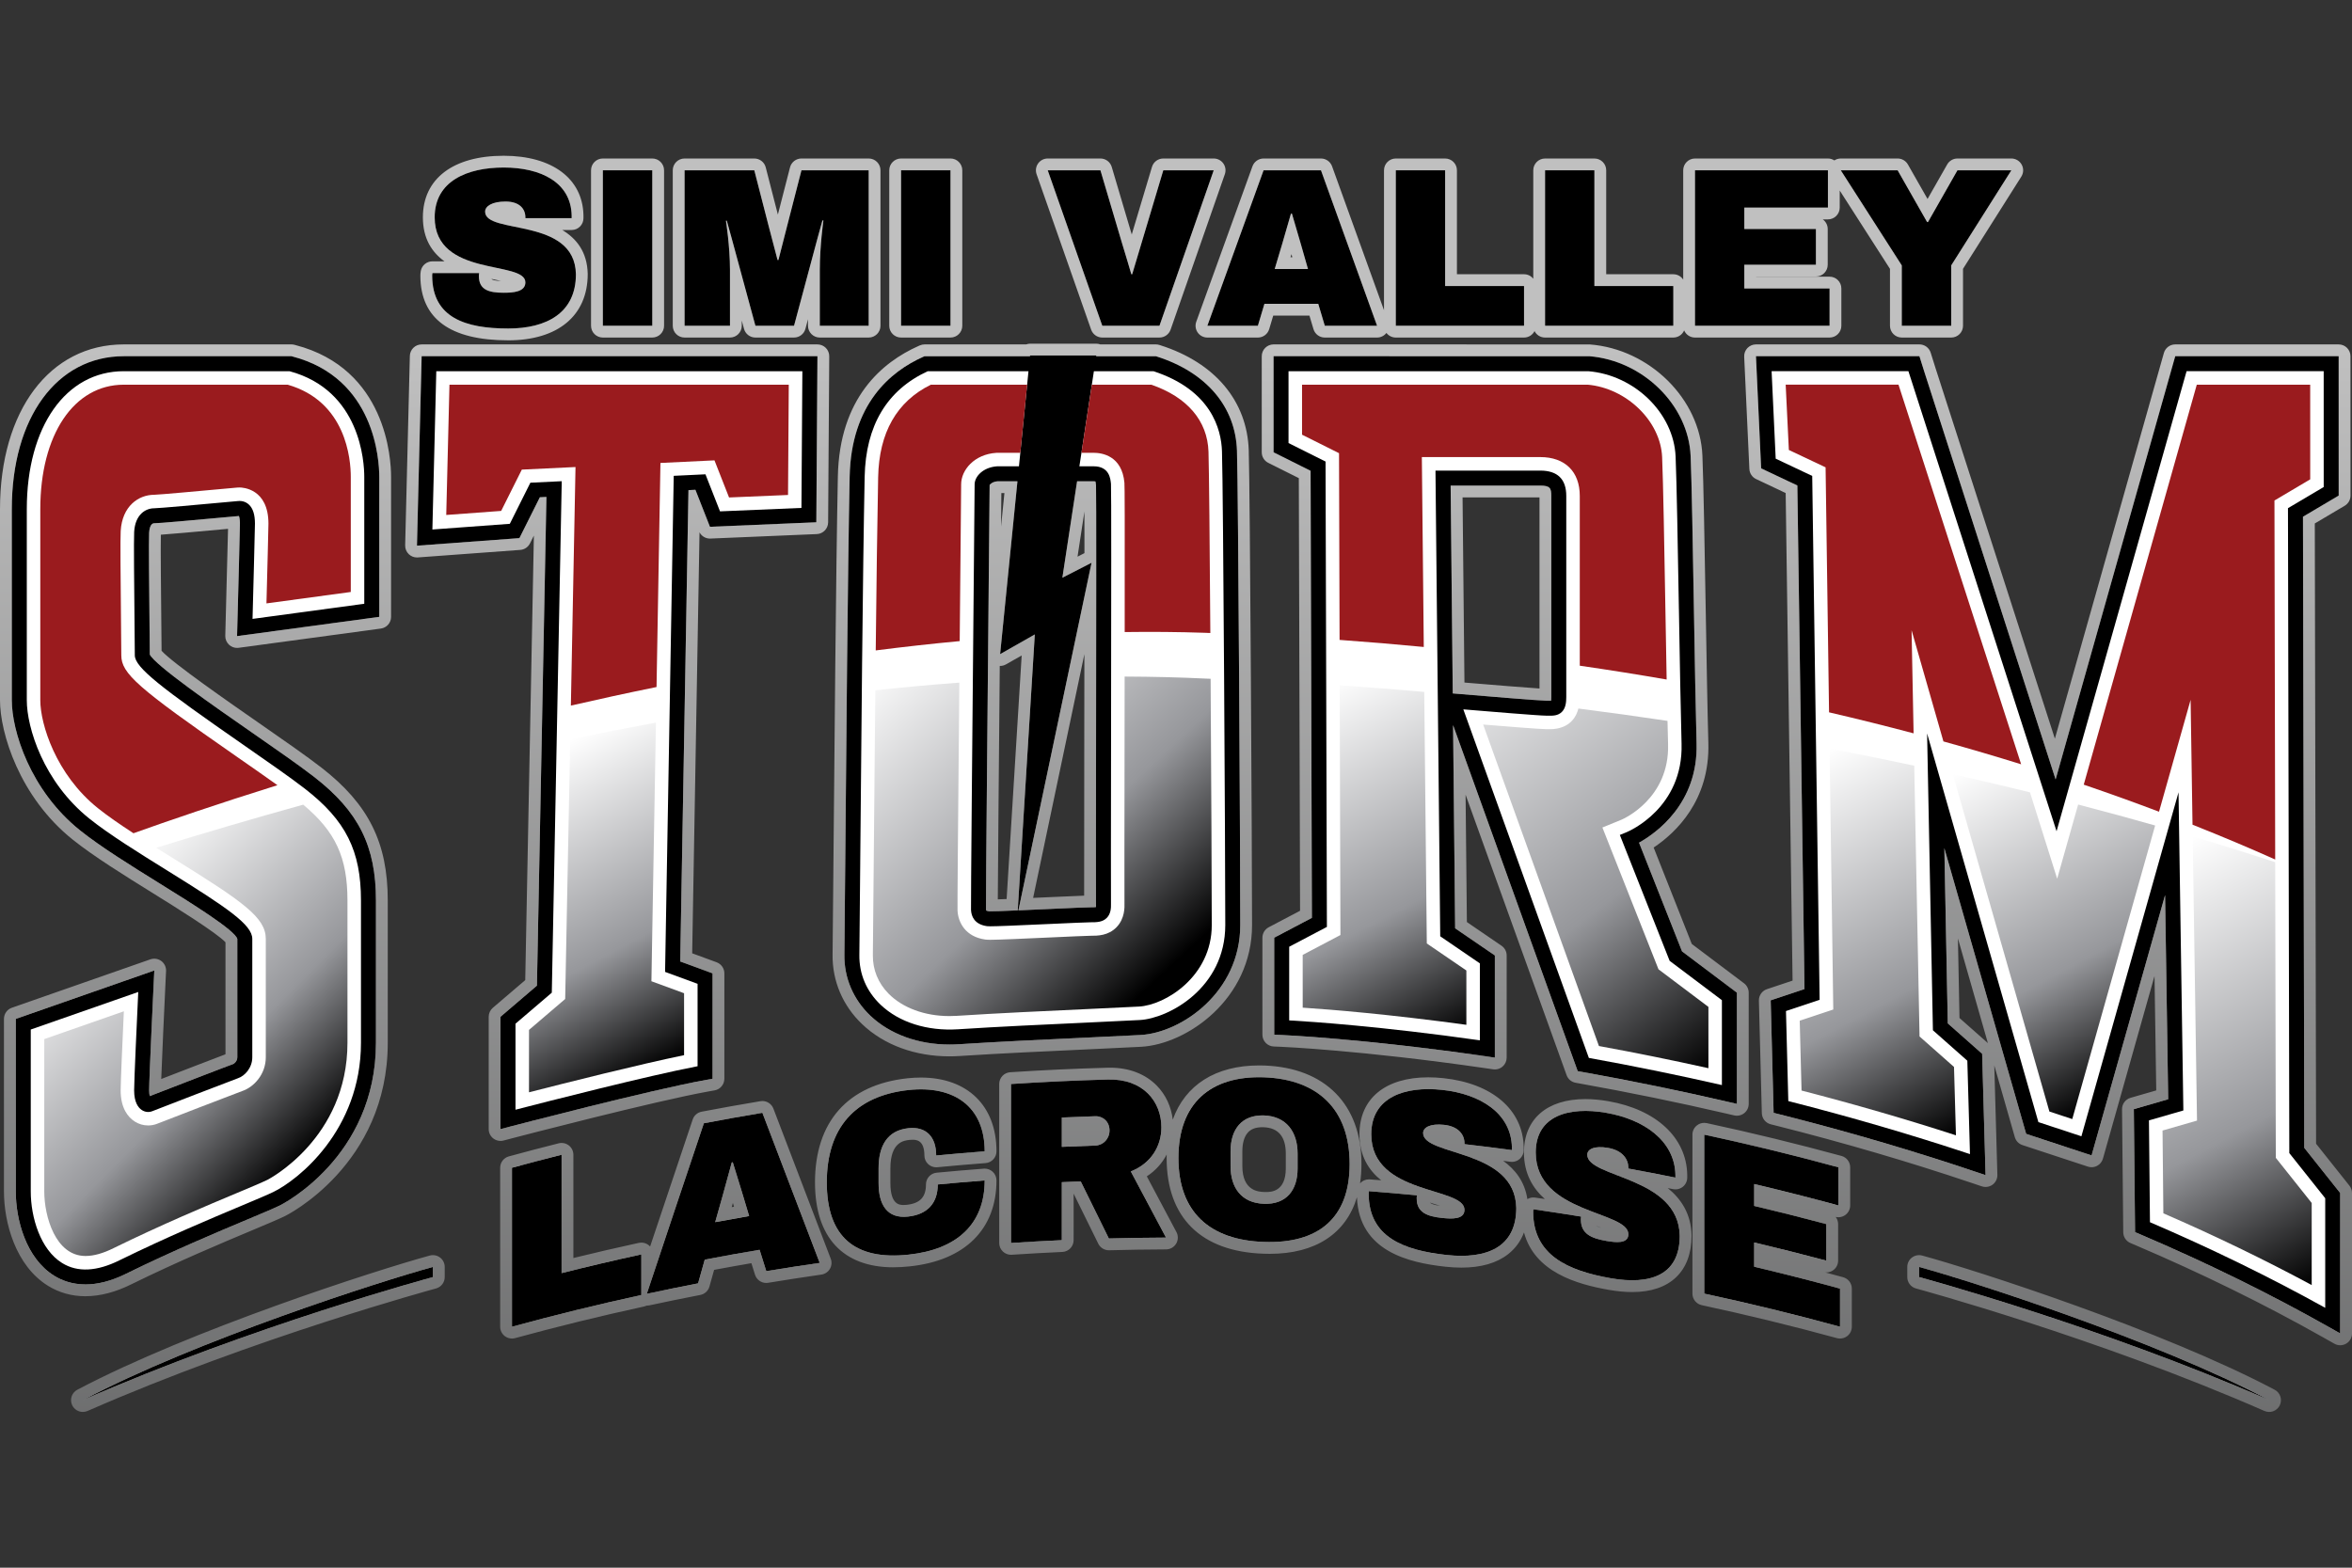
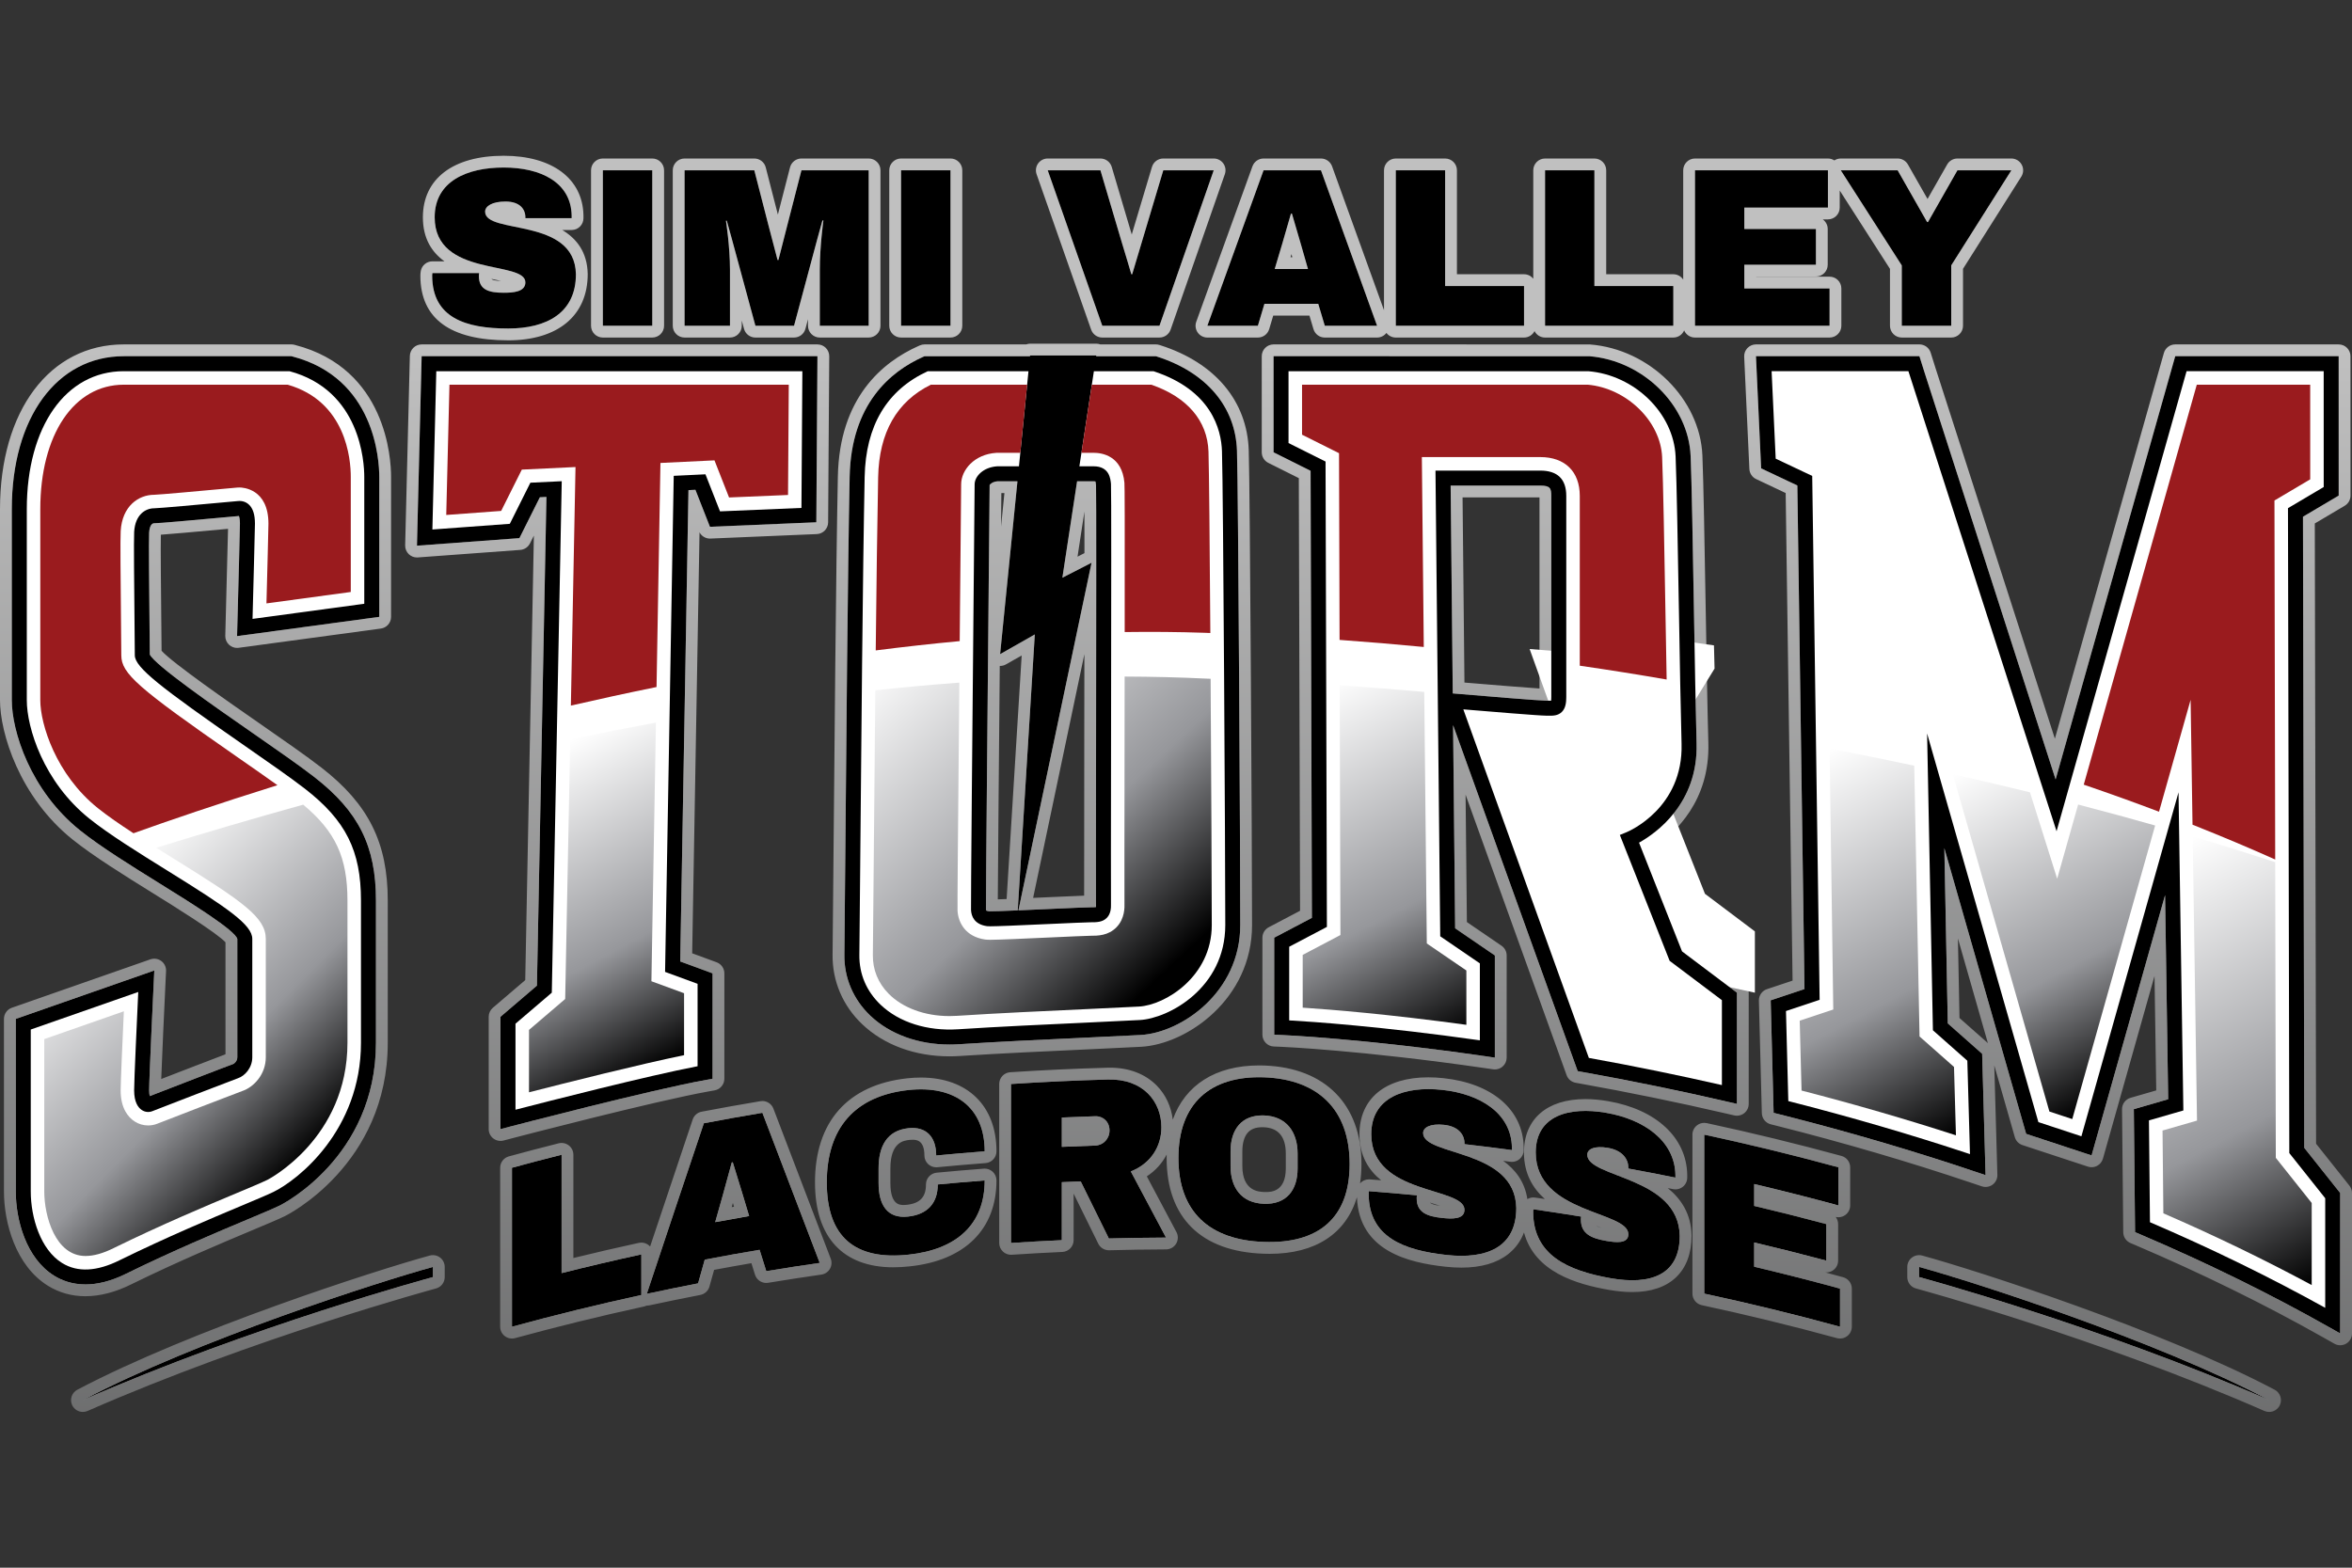
<svg xmlns="http://www.w3.org/2000/svg" xmlns:xlink="http://www.w3.org/1999/xlink" version="1.1" viewBox="0 0 300 200">
  <rect x="0" y="0" width="300" height="200" fill="#333333" stroke="none" />
  <defs>
    <style>
      .cls-1 {
        fill: url(#linear-gradient-2);
      }

      .cls-2 {
        fill: #fff;
      }

      .cls-3 {
        fill: #9a1b1e;
      }

      .cls-4 {
        fill: url(#linear-gradient-4);
      }

      .cls-5 {
        fill: url(#linear-gradient-3);
      }

      .cls-6 {
        fill: url(#linear-gradient-5);
      }

      .cls-7 {
        fill: url(#linear-gradient-8);
      }

      .cls-8 {
        fill: url(#linear-gradient-7);
      }

      .cls-9 {
        fill: url(#linear-gradient-9);
      }

      .cls-10 {
        fill: url(#linear-gradient-6);
      }

      .cls-11 {
        fill: url(#linear-gradient);
      }
    </style>
    <linearGradient id="linear-gradient" x1="150" y1="44.439" x2="150" y2="218.785" gradientUnits="userSpaceOnUse">
      <stop offset="0" stop-color="silver" />
      <stop offset="1" stop-color="#575859" />
    </linearGradient>
    <linearGradient id="linear-gradient-2" x1="164.23" y1="89.64" x2="186.272" y2="132.376" gradientUnits="userSpaceOnUse">
      <stop offset="0" stop-color="#fff" />
      <stop offset=".624" stop-color="#96979b" />
      <stop offset="1" stop-color="#000" />
    </linearGradient>
    <linearGradient id="linear-gradient-3" x1="226.682" y1="99.047" x2="250.689" y2="144.197" xlink:href="#linear-gradient-2" />
    <linearGradient id="linear-gradient-4" x1="253.666" y1="96.327" x2="275.264" y2="136.946" xlink:href="#linear-gradient-2" />
    <linearGradient id="linear-gradient-5" x1="271.679" y1="110.964" x2="298.749" y2="161.875" xlink:href="#linear-gradient-2" />
    <linearGradient id="linear-gradient-6" x1="66.056" y1="97.88" x2="85.955" y2="135.304" xlink:href="#linear-gradient-2" />
    <linearGradient id="linear-gradient-7" x1="182.655" y1="79.43" x2="223.592" y2="132.514" xlink:href="#linear-gradient-2" />
    <linearGradient id="linear-gradient-8" x1="8.532" y1="115.896" x2="39.645" y2="147.103" xlink:href="#linear-gradient-2" />
    <linearGradient id="linear-gradient-9" x1="112.036" y1="83.264" x2="149.374" y2="123.302" xlink:href="#linear-gradient-2" />
  </defs>
  <g>
    <g id="Layer_1">
      <g>
        <path class="cls-11" d="M289.431,180.131c-.202,0-.407-.04-.604-.126-21.327-9.353-44.21-15.564-44.439-15.625-.656-.177-1.113-.773-1.113-1.453v-1.296c0-.469.219-.911.592-1.196.266-.203.587-.309.913-.309.133,0,.267.018.397.053,6.936,1.898,30.476,9.48,44.957,17.117.716.378,1.005,1.255.654,1.985-.259.537-.796.851-1.357.851ZM10.569,180.131c-.561,0-1.098-.315-1.357-.851-.352-.73-.063-1.607.654-1.985,14.482-7.637,38.021-15.219,44.957-17.117.13-.035.264-.053.397-.053.326,0,.648.106.913.309.373.285.592.727.592,1.196v1.296c0,.68-.457,1.276-1.113,1.453-.229.062-23.12,6.276-44.439,15.625-.197.086-.402.126-.604.126ZM298.495,171.622c-.256,0-.51-.065-.741-.195l-1.427-.806c-7.46-4.216-15.54-8.185-24.013-11.796l-.575-.244c-.551-.234-.91-.772-.916-1.371l-.156-15.693c-.007-.676.438-1.274,1.088-1.461l3.277-.945-.221-14.6-6.578,23.302c-.112.395-.379.727-.742.92-.219.117-.462.176-.706.176-.159,0-.317-.024-.47-.075l-8.346-2.747c-.474-.156-.84-.536-.977-1.015l-2.619-9.149.394,13.958c.015.492-.214.959-.608,1.252-.263.194-.577.295-.896.295-.162,0-.323-.025-.48-.078l-1.3-.438c-7.994-2.695-16.379-5.151-24.919-7.302l-.703-.176c-.655-.165-1.121-.746-1.138-1.421l-.373-14.354c-.017-.662.401-1.258,1.029-1.467l3.266-1.089-.88-62.203-3.772-1.783c-.503-.238-.834-.735-.859-1.291l-.66-14.314c-.02-.411.13-.812.414-1.109s.677-.465,1.089-.465h20.847c.657,0,1.239.427,1.435,1.053l.608,1.935,15.235,47.313,13.904-49.203c.183-.648.775-1.096,1.448-1.096h20.848c.831,0,1.505.674,1.505,1.505l.004,17.78c0,.532-.28,1.024-.738,1.295l-3.818,2.261.164,79.133,4.255,5.352c.212.267.327.597.327.937v17.915c0,.535-.284,1.03-.747,1.3-.234.136-.496.205-.758.205ZM253.559,133.079l-3.824-13.356.199,10.15,3.625,3.206ZM65.302,170.767c-.326,0-.648-.106-.913-.309-.373-.285-.592-.727-.592-1.196v-20.282c0-.678.454-1.273,1.108-1.452,2.115-.578,4.236-1.135,6.358-1.669.121-.031.245-.046.367-.046.332,0,.658.11.925.317.366.286.58.724.58,1.188v13.175c2.774-.68,5.574-1.329,8.349-1.932.106-.023.213-.034.319-.034.34,0,.674.116.945.333.063.051.121.106.174.166,1.808-5.416,3.618-10.817,5.43-16.202.173-.514.61-.897,1.144-.998,2.484-.474,5.006-.925,7.498-1.34.083-.014.167-.021.249-.021.614,0,1.179.377,1.404.967,2.435,6.356,4.874,12.74,7.315,19.152.164.427.122.905-.109,1.299-.232.395-.631.661-1.084.726-2.267.325-4.55.677-6.786,1.046-.082.013-.165.02-.246.02-.648,0-1.237-.419-1.435-1.055l-.46-1.468c-1.584.272-3.177.558-4.754.853l-.597,2.129c-.154.548-.604.962-1.163,1.071-2.156.417-4.348.865-6.516,1.332-.106.023-.212.033-.316.033h-.037c-.106.051-.219.09-.337.116-5.468,1.189-10.995,2.545-16.425,4.03-.13.035-.264.053-.397.053ZM93.329,154c.099-.017.197-.034.296-.052l-.145-.483-.151.535ZM234.698,170.767c-.133,0-.267-.018-.397-.053-5.673-1.553-11.473-2.968-17.24-4.206-.693-.149-1.189-.762-1.189-1.472v-20.281c0-.455.206-.885.559-1.171.269-.219.605-.334.946-.334.105,0,.211.011.316.033,5.746,1.234,11.53,2.643,17.191,4.188.656.178,1.109.773,1.109,1.452v4.865c0,.469-.219.911-.592,1.196-.265.202-.587.309-.913.309-.114,0-.228-.013-.341-.039.194.256.308.573.308.912v4.663c0,.467-.218.909-.589,1.193-.266.205-.588.312-.916.312-.05,0-.1-.002-.149-.008.767.204,1.531.411,2.294.618.655.179,1.108.774,1.108,1.452v4.866c0,.469-.219.912-.592,1.196-.266.203-.587.309-.913.309ZM10.907,165.369c-1.748,0-3.356-.447-4.78-1.329-4.15-2.565-5.622-8.087-5.622-12.035v-22.02c0-.64.405-1.21,1.008-1.421l17.668-6.174c.162-.057.33-.084.497-.084.32,0,.637.102.9.299.401.299.627.778.603,1.278l-.068,1.416c-.163,3.425-.442,9.494-.546,12.356,2.529-.979,6.719-2.598,8.194-3.152v-14.287c-1.122-1.215-6.524-4.571-9.188-6.226-3.772-2.343-7.632-4.741-10.301-6.877C2.47,101.67,0,93.498,0,89.333v-24.377C0,52.385,6.345,43.938,15.789,43.938h21.383c.128,0,.256.016.379.049l.119.031c11.623,3.022,12.212,14.529,12.212,16.806v17.874c0,.753-.557,1.39-1.303,1.491l-18.138,2.456c-.068.009-.135.014-.202.014-.368,0-.727-.135-1.005-.385-.328-.295-.51-.719-.499-1.16l.029-1.125c.115-4.29.277-10.483.323-12.522-.048.004-.354.032-.354.032-4.2.384-6.894.624-8.217.717-.041,1.381.024,7.737.06,11.225,0,0,.028,2.853.033,3.584,1.371,1.54,8.766,6.675,12.405,9.203,3.138,2.18,6.086,4.228,7.986,5.703,6.008,4.663,8.459,9.576,8.459,16.958v18.135c0,15.647-12.988,22.062-13.118,22.125-.844.408-2.211.982-4.105,1.777l-.133.056c-3.744,1.572-9.395,3.943-15.315,6.847-2.04,1.019-4.021,1.538-5.881,1.538ZM208.197,164.837c-.922,0-1.932-.096-3.001-.283-4.131-.726-9.445-2.278-10.811-7.319-.419,1.112-1.092,2.033-2.012,2.759-1.45,1.145-3.459,1.725-5.968,1.725h0c-.643,0-1.326-.038-2.031-.115-4.744-.515-11.027-2-11.294-8.865-1.396,4.64-5.282,7.22-11.129,7.22-.258,0-.518-.005-.784-.015-7.969-.268-12.361-4.603-12.361-12.208,0-.149.002-.297.005-.444-.578,1.113-1.441,2.068-2.533,2.783,1.26,2.361,2.519,4.731,3.779,7.108.247.465.232,1.026-.038,1.478-.271.453-.758.73-1.286.732-2.453.01-4.894.047-7.259.111-.013,0-.026,0-.04,0-.573,0-1.097-.325-1.351-.842-1.047-2.132-2.095-4.259-3.142-6.382v5.935c0,.804-.633,1.467-1.436,1.503-2.152.098-4.303.217-6.452.359-.033.002-.067.003-.099.003-.381,0-.749-.145-1.029-.407-.304-.284-.476-.682-.476-1.098v-20.282c0-.793.615-1.45,1.407-1.502,4.117-.269,8.297-.462,12.422-.575l.297-.004c2.442,0,4.509.794,5.98,2.296,1.129,1.153,1.832,2.664,2.031,4.332,1.571-4.405,5.447-6.916,11.015-6.916.22,0,.444.004.671.012,7.754.28,12.382,4.979,12.382,12.566,0,.866-.061,1.689-.179,2.466.279-.316.686-.51,1.128-.51.038,0,.077,0,.116.004.484.037.967.075,1.45.115-1.606-1.29-2.767-3.128-2.769-5.873,0-4.548,3.284-7.263,8.786-7.263.62,0,1.268.036,1.924.107,6.221.659,10.146,4.031,10.241,8.799v.376c0,.434-.187.848-.514,1.133-.276.242-.628.372-.991.372-.067,0-.134-.004-.201-.014-.304-.041-.608-.081-.913-.121,1.537,1.111,2.75,2.648,3.085,4.886.227-.135.491-.212.767-.212.072,0,.144.005.216.016.415.059.83.12,1.244.181-1.548-1.378-2.661-3.255-2.664-5.931,0-4.268,2.929-6.815,7.834-6.815.921,0,1.903.09,2.919.267,6.122,1.058,9.982,4.65,10.075,9.374v.374c0,.452-.203.879-.553,1.165-.27.221-.608.34-.952.34-.099,0-.2-.01-.299-.03-.225-.045-.452-.091-.678-.136,1.705,1.383,2.986,3.288,3.034,6.06,0,4.588-2.757,7.204-7.56,7.204h0ZM203.542,156.361c.165.097.399.19.731.28-.25-.099-.499-.193-.731-.28ZM182.369,153.417c.176.169.548.311,1.324.418-.417-.139-.85-.272-1.215-.385-.035-.011-.072-.022-.109-.033ZM161.011,143.806c-.859,0-1.479.24-1.891.734-.43.514-.657,1.322-.657,2.336v1.887c0,3.214,2.114,3.285,2.809,3.309,0,0,.178.003.181.003.641,0,2.551-.012,2.552-3.014v-1.884c0-2.167-.955-3.3-2.839-3.368l-.156-.003ZM113.957,161.679c-6.45,0-10.003-3.848-10.004-10.835,0-7.739,4.184-12.454,11.778-13.279.591-.063,1.17-.094,1.724-.094,5.951,0,9.647,3.606,9.647,9.411,0,.787-.606,1.44-1.39,1.501-2.054.157-4.105.332-6.155.529-.048.005-.096.007-.144.007-.372,0-.734-.138-1.012-.391-.314-.285-.493-.69-.493-1.114,0-2.008-1.075-2.008-1.533-2.008-.113,0-.229.006-.351.019-.732.079-2.453.267-2.453,3.626v1.886c0,2.793,1.195,2.793,1.706,2.793.118,0,.242-.007.37-.021,1.703-.181,2.461-.985,2.461-2.602,0-.776.59-1.425,1.362-1.498,2.003-.191,4.008-.363,6.013-.515.038-.003.076-.004.115-.004.378,0,.744.142,1.023.401.308.285.482.685.482,1.104,0,6.226-4.027,10.222-11.051,10.963-.724.079-1.431.12-2.094.12ZM63.839,145.554c-.329,0-.654-.108-.92-.314-.368-.285-.585-.725-.585-1.191v-14.332c0-.44.193-.858.527-1.144l4.134-3.532,1.102-56.713-.5,1c-.237.474-.706.789-1.236.828l-13.066.961c-.037.002-.074.004-.111.004-.385,0-.757-.148-1.038-.415-.308-.293-.477-.702-.467-1.127l.598-24.171c.021-.816.688-1.468,1.505-1.468h50.484c.401,0,.785.16,1.068.444.282.285.44.67.437,1.071l-.142,21.189c-.006.802-.64,1.459-1.441,1.493,0,0-13.612.575-13.632.575-.56,0-1.071-.311-1.331-.801l-.936,53.709,3.117,1.144c.593.218.987.782.987,1.413v13.445c0,.729-.522,1.353-1.24,1.482l-.789.141c-6.786,1.212-24.203,5.754-24.941,5.947l-1.203.315c-.125.033-.254.049-.381.049ZM221.543,142.339c-.114,0-.227-.013-.34-.039l-1.172-.271c-6.059-1.405-12.289-2.682-18.516-3.796l-.546-.098c-.529-.096-.968-.466-1.149-.972l-12.883-35.779.166,16.249,4.418,3.019c.41.28.656.746.656,1.242v13.036c0,.437-.19.852-.52,1.139-.275.238-.625.366-.985.366-.072,0-.144-.005-.217-.016l-1.093-.159c-15.714-2.28-25.876-2.71-25.977-2.714l-.92-.038c-.806-.034-1.442-.698-1.442-1.504v-12.376c0-.559.31-1.072.804-1.332l3.999-2.106-.16-55.193-3.896-1.948c-.51-.255-.832-.777-.832-1.346v-12.26c0-.399.159-.782.441-1.064s.665-.441,1.064-.441l40.253.003c.039,0,.079.001.119.005,7.595.599,14.022,6.951,14.328,14.158.139,3.309.28,11.465.417,19.352l.004.227c.111,6.432.224,13.082.338,17.105.207,7.356-4.175,11.47-6.977,13.339l4.864,12.299,6.66,5.015c.377.284.6.73.6,1.202v14.19c0,.459-.21.893-.568,1.178-.269.214-.6.327-.937.327ZM186.792,87.078c3.905.329,7.842.644,9.572.759v-24.384h-9.813l.241,23.625ZM121.107,134.765c-4.396,0-8.346-1.452-11.123-4.089-2.489-2.362-3.834-5.524-3.788-8.902.021-1.565.051-5.071.092-9.714l.017-1.954c.121-13.921.321-37.22.565-49.333.204-10.048,5.694-14.585,10.264-16.622l.183-.082c.193-.086.403-.131.614-.131h12.968c.154-.059.317-.092.488-.092h8.445c.179,0,.354.032.518.092h7.079c.155,0,.308.024.455.071l.142.045c6.949,2.222,11.05,7.106,11.253,13.4.168,5.204.422,51.912.422,60.558,0,9.495-8.357,15.211-14.133,15.532-1.475.082-3.611.181-6.09.296l-.639.029c-4.788.22-11.344.521-16.443.853-.433.028-.864.042-1.29.042ZM127.521,84.958c-.109,11.933-.229,25.661-.25,29.779.31-.011.685-.024,1.125-.042l1.92-31.073-2.007,1.14c-.231.131-.488.196-.744.196-.015,0-.029,0-.045,0ZM131.775,114.551c.699-.031,2.303-.105,2.303-.105,1.921-.086,3.343-.15,4.205-.181-.006-2.502.002-8.987.016-18.885,0,0,.011-7.905.015-11.923l-6.538,31.094ZM137.44,71.018l.883-.453c0-2.069,0-3.883-.004-5.304l-.879,5.757ZM127.685,67.186l.429-4.281h-.39l-.039,4.281ZM64.814,43.416c-7.401,0-11.166-2.758-11.195-8.197,0-.158.006-.41.055-.661.138-.707.757-1.217,1.478-1.217h1.539c-1.588-1.149-2.751-2.886-2.751-5.617,0-4.917,3.852-7.853,10.304-7.853,6.185,0,10.084,2.912,10.177,7.599v.367c0,.831-.674,1.505-1.505,1.505h-1.202c1.798,1.077,3.196,2.779,3.25,5.617,0,5.307-3.794,8.459-10.149,8.459ZM62.666,35.575c.122.147.438.246,1.247.266-.321-.073-.642-.139-.92-.197-.107-.023-.216-.045-.327-.069ZM242.574,43.063c-.831,0-1.505-.674-1.505-1.505v-7.258l-6.41-9.994v2.178c0,.831-.674,1.505-1.505,1.505h-.658c.383.273.632.72.632,1.226v4.561c0,.831-.674,1.505-1.505,1.505h-7.627v.016h9.367c.831,0,1.505.674,1.505,1.505v4.757c0,.831-.674,1.505-1.505,1.505h-17.165c-.62,0-1.152-.375-1.383-.91-.231.535-.763.91-1.384.91h-16.357c-.585,0-1.093-.334-1.341-.822-.249.487-.756.822-1.341.822h-16.357c-.487,0-.919-.231-1.194-.589-.284.37-.725.589-1.194.589h-6.669c-.665,0-1.252-.437-1.442-1.075l-.514-1.726h-4.619l-.515,1.726c-.19.638-.777,1.075-1.442,1.075h-6.444c-.491,0-.95-.239-1.232-.64-.282-.401-.351-.915-.184-1.376l7.168-19.832c.216-.596.782-.994,1.416-.994h7.322c.634,0,1.2.398,1.416.994l6.624,18.359v-17.848c0-.831.674-1.505,1.505-1.505h6.292c.831,0,1.505.674,1.505,1.505v13.26h8.56c.477,0,.902.222,1.178.568v-13.828c0-.831.674-1.505,1.505-1.505h6.292c.831,0,1.505.674,1.505,1.505v13.26h8.56c.528,0,.993.272,1.261.683v-13.943c0-.831.674-1.505,1.505-1.505h16.956c.302,0,.584.089.819.243.24-.156.523-.243.819-.243h7.253c.541,0,1.041.29,1.308.76l2.506,4.402,2.506-4.402c.267-.47.767-.76,1.308-.76h6.876c.549,0,1.053.298,1.318.779.265.48.247,1.067-.046,1.53l-7.437,11.765v7.263c0,.831-.674,1.505-1.505,1.505h-6.306ZM164.839,32.819l-.113-.393-.118.393h.23ZM140.597,43.063c-.639,0-1.208-.404-1.42-1.007l-6.96-19.832c-.162-.461-.09-.971.192-1.369.282-.398.74-.634,1.228-.634h6.723c.666,0,1.253.438,1.443,1.077l2.553,8.62,2.58-8.624c.191-.637.777-1.073,1.442-1.073h6.432c.488,0,.945.236,1.227.633s.355.907.194,1.367l-6.919,19.832c-.211.605-.781,1.009-1.421,1.009h-7.295ZM114.93,43.063c-.831,0-1.505-.674-1.505-1.505v-19.832c0-.831.674-1.505,1.505-1.505h6.306c.831,0,1.505.674,1.505,1.505v19.832c0,.831-.674,1.505-1.505,1.505h-6.306ZM104.565,43.063c-.831,0-1.505-.674-1.505-1.505v-.828l-.326,1.218c-.176.657-.773,1.115-1.454,1.115h-4.928c-.679,0-1.275-.455-1.452-1.111l-.287-1.056v.662c0,.831-.674,1.505-1.505,1.505h-5.791c-.831,0-1.505-.674-1.505-1.505v-19.832c0-.831.674-1.505,1.505-1.505h8.895c.687,0,1.287.465,1.458,1.13l1.549,6.023,1.549-6.023c.171-.665.771-1.13,1.458-1.13h8.575c.831,0,1.505.674,1.505,1.505v19.832c0,.831-.674,1.505-1.505,1.505h-6.237ZM76.893,43.063c-.831,0-1.505-.674-1.505-1.505v-19.832c0-.831.674-1.505,1.505-1.505h6.305c.831,0,1.505.674,1.505,1.505v19.832c0,.831-.674,1.505-1.505,1.505h-6.305Z" />
        <path class="cls-2" d="M10.908,163.864c-1.712,0-3.035-.514-3.988-1.103-3.623-2.24-4.909-7.194-4.909-10.756v-22.019l17.668-6.175-.068,1.416c-.006.124-.589,12.394-.589,13.872,0,.343.037.582.077.737,1.875-.727,10.115-3.916,10.641-4.091.112-.037.527-.348.527-.864v-15.098c-.295-1.108-5.853-4.559-9.912-7.08-3.705-2.302-7.536-4.681-10.142-6.766-6.39-5.112-8.71-12.73-8.71-16.604v-24.377c0-11.671,5.74-19.513,14.284-19.513h21.383l.118.031c10.551,2.744,11.086,13.267,11.086,15.349v17.874l-18.138,2.456.03-1.125c.117-4.343.337-12.693.337-13.217,0-.592-.083-.869-.132-.981-.311.027-.994.089-1.877.17-4.174.382-8.301.755-8.928.755-.521,0-.626.845-.648,1.208-.057.959.008,7.299.05,11.494.019,1.853.034,3.378.036,4.041.681,1.376,8.112,6.538,13.049,9.967,3.111,2.161,6.05,4.203,7.922,5.655,5.668,4.4,7.877,8.821,7.877,15.77v18.135c0,14.677-12.143,20.708-12.265,20.768-.831.401-2.231.988-4.169,1.802-3.756,1.576-9.433,3.958-15.395,6.883-2.027,1.014-3.763,1.385-5.217,1.385ZM293.914,146.44l-.167-80.517,4.557-2.699-.004-17.781h-20.847l-15.258,53.996-16.765-52.063-.608-1.935h-20.847l.66,14.314,4.62,2.184.909,64.243-4.31,1.437.372,14.354.704.177c8.583,2.161,17.005,4.629,25.031,7.334l1.301.438-.438-15.483-4.382-3.877-.439-22.356,10.435,36.45,8.346,2.748,9.375-33.212.395,26.045-4.382,1.264.156,15.693.575.245c8.524,3.633,16.655,7.627,24.164,11.871l1.427.806v-17.915l-4.581-5.762ZM215.638,58.168c.14,3.322.283,11.568.42,19.542.111,6.444.226,13.109.339,17.121.217,7.701-5.201,11.485-7.338,12.675l5.485,13.868,6.998,5.27v14.19l-1.172-.271c-6.08-1.41-12.335-2.693-18.591-3.812l-.544-.097-.188-.52-15.707-43.624.264,25.922,5.066,3.462v13.037l-1.093-.159c-15.757-2.287-26.032-2.726-26.134-2.729l-.917-.038v-12.376l4.806-2.53-.165-57.032-4.725-2.363v-12.26l40.253.003c6.863.542,12.669,6.249,12.942,12.722ZM197.223,89.389l.3.003c.1.002.219.004.321,0,.013-.097.026-.249.026-.481v-25.642c0-.959-.121-1.321-1.406-1.321h-11.433l.27,26.514.026.002c4.358.372,11.122.924,11.896.924ZM90.888,137.622v-13.446l-4.122-1.514,1.048-60.134.887-.043,1.854,4.72,13.569-.573.142-21.189h-50.484l-.597,24.171,13.066-.961,2.608-5.215.84-.041-1.212,62.347-4.648,3.972v14.332l1.199-.314c.18-.047,18.095-4.728,25.062-5.972l.788-.141ZM108.375,60.804c.187-9.258,5.199-13.418,9.371-15.278l.186-.083h13.446l.009-.092h8.445l-.014.092h7.612l.142.045c6.303,2.015,10.022,6.394,10.204,12.014.167,5.2.422,51.87.422,60.509,0,8.579-7.516,13.74-12.712,14.029-1.597.089-3.97.198-6.714.325-5.096.235-11.439.527-16.472.855-.4.026-.798.039-1.192.039-3.969,0-7.596-1.31-10.087-3.676-2.181-2.07-3.359-4.836-3.32-7.789.024-1.78.061-6.065.109-11.676.121-13.954.323-37.309.565-49.315ZM135.508,73.702l3.721-1.91-9.327,44.347c1.314-.056,2.774-.123,4.043-.18,2.498-.113,4.655-.211,5.161-.211.173,0,.495,0,.676-.024.01-.074.018-.194.013-.382-.018-.575-.006-9.269.009-20.276.019-14.418.044-32.363-.004-33.158-.026-.286-.058-.425-.079-.492-.043-.008-.117-.016-.235-.016h-2.101l-1.876,12.302ZM127.566,83.454l2.211-22.054h-2.522c-.636.043-.951.355-1.026.473-.004.495-.029,3.169-.065,7.085-.128,13.805-.429,46.131-.399,47.031.006.13.033.175.034.175,0,0,.067.056.368.099.255.017,1.797-.041,3.648-.121l2.176-35.202-4.424,2.513ZM153.999,41.558l7.169-19.832h7.323l7.155,19.832h-6.668l-.836-2.801h-6.863l-.836,2.801h-6.445ZM162.588,34.324h4.246l-.905-3.167-1.142-3.899h-.125l-1.128,3.899-.946,3.167ZM194.392,36.491h-10.065v-14.765h-6.293v19.832h16.357v-5.067ZM55.22,162.925v-1.296c-6.841,1.872-30.177,9.363-44.652,16.997,21.678-9.507,44.652-15.701,44.652-15.701ZM147.892,41.558l6.919-19.832h-6.432l-2.741,9.163-1.226,4.096h-.111s-.905-3.082-1.226-4.096l-2.715-9.163h-6.723l6.96,19.832h7.295ZM202.458,147.318c0-.705.882-1.182,2.656-.873,1.86.326,2.582,1.455,2.583,2.52v.115c2.004.366,4.006.751,6.005,1.157v-.345c-.084-4.348-4-7.086-8.828-7.921-4.741-.828-8.989.342-8.989,5.063.008,7.837,11.821,7.436,11.813,10.424,0,1.266-1.659,1.051-2.824.85-1.889-.327-3.226-.901-3.226-2.702,0-.115,0-.259.029-.398-2.028-.331-4.059-.642-6.092-.934-.028.14-.029.283-.028.37.028,5.463,4.377,7.459,9.899,8.43,5.025.881,8.797-.371,8.797-5.412-.132-7.608-11.786-7.369-11.795-10.343ZM172.149,148.502c0,6.935-4.026,10.189-10.928,9.939-6.904-.233-10.911-3.769-10.911-10.704s4.007-10.53,10.911-10.297c6.902.25,10.928,4.15,10.928,11.062ZM165.511,147.177c0-2.776-1.435-4.769-4.29-4.871-2.856-.098-4.264,1.796-4.263,4.572v1.886c0,2.78,1.407,4.716,4.263,4.813,2.855.102,4.289-1.734,4.29-4.514v-1.886ZM213.432,36.491h-10.065v-14.765h-6.292v19.832h16.357v-5.067ZM64.814,41.91c4.928,0,8.644-1.999,8.644-6.925-.139-7.347-11.582-5.011-11.582-7.981,0-.69.863-1.295,2.603-1.295,1.824,0,2.534.971,2.534,2.012v.113h5.902v-.338c-.083-4.236-3.939-6.123-8.672-6.123-4.65,0-8.799,1.731-8.799,6.348,0,7.727,11.569,5.447,11.569,8.305,0,1.239-1.629,1.323-2.77,1.323-1.852,0-3.16-.352-3.16-2.111,0-.112,0-.253.028-.394h-5.958c-.028.141-.028.282-.028.366.028,5.334,4.274,6.7,9.69,6.7ZM121.236,21.726h-6.306v19.832h6.306v-19.832ZM244.779,162.925s22.974,6.194,44.653,15.701c-14.476-7.634-37.812-15.125-44.653-16.997v1.296ZM223.748,158.512c3.076.726,6.144,1.499,9.203,2.317v-4.664c-3.059-.818-6.127-1.591-9.203-2.317v-2.793c3.592.848,7.173,1.759,10.741,2.732v-4.865c-5.674-1.548-11.38-2.937-17.111-4.168v20.282c5.802,1.246,11.577,2.654,17.32,4.225v-4.865c-3.638-.995-7.288-1.925-10.951-2.79v-3.095ZM115.864,143.929c2.317-.246,3.548,1.154,3.548,3.485,2.06-.198,4.122-.374,6.185-.532,0-5.651-3.842-8.443-9.704-7.821-6.876.747-10.434,4.87-10.435,11.782.001,6.936,3.56,9.966,10.435,9.22,6.148-.65,9.705-3.888,9.704-9.467-1.997.152-3.991.323-5.985.513,0,2.333-1.26,3.827-3.805,4.099-2.63.284-3.743-1.489-3.743-4.27v-1.886c0-2.776,1.041-4.824,3.8-5.122ZM104.566,41.558h6.236v-19.832h-8.576l-1.796,6.982c-.376,1.492-.765,2.97-1.141,4.462h-.111l-1.169-4.462-1.796-6.982h-8.895v19.832h5.791v-7.15c0-2.998-.515-6.249-.515-6.249h.111l.627,2.266,3.021,11.134h4.928l2.993-11.162.626-2.266h.125s-.459,3.28-.459,6.278v7.15ZM83.198,21.726h-6.306v19.832h6.306v-19.832ZM233.363,36.801h-10.872v-3.026h9.132v-4.56h-9.132v-2.731h10.664v-4.758h-16.955v19.832h17.164v-4.757ZM144.234,149.445c1.498,2.804,2.996,5.618,4.494,8.443-2.432.01-4.862.047-7.293.112-1.196-2.435-2.393-4.863-3.588-7.284-.804.031-1.607.065-2.411.101v7.399c-2.162.098-4.323.218-6.483.36v-20.282c4.119-.27,8.243-.461,12.366-.573,4.493-.116,6.82,2.815,6.819,6.107,0,2.362-1.292,4.593-3.904,5.617ZM141.52,144.208c0-1.094-.818-1.836-1.822-1.804-1.421.045-2.842.101-4.262.165v3.742c1.421-.065,2.841-.12,4.262-.165,1.004-.032,1.822-.845,1.822-1.939ZM242.574,41.558h6.306v-7.699l7.671-12.133h-6.877l-3.758,6.601h-.111l-3.759-6.601h-7.253l7.782,12.133v7.699ZM181.519,144.553c0-.705.887-1.24,2.674-1.049,1.873.202,2.601,1.284,2.601,2.348v.115c2.019.233,4.037.485,6.052.756v-.345c-.086-4.343-4.034-6.818-8.896-7.334-4.775-.512-9.045.939-9.045,5.659.005,7.837,11.894,6.653,11.889,9.641,0,1.266-1.671,1.161-2.844,1.038-1.901-.202-3.247-.688-3.247-2.488,0-.115,0-.258.029-.399-2.041-.196-4.084-.373-6.128-.531-.028.142-.028.285-.028.372.028,5.461,4.401,7.17,9.96,7.773,5.061.547,8.866-.957,8.866-5.998-.136-7.598-11.878-6.584-11.883-9.558ZM71.631,147.318c-2.113.532-4.223,1.086-6.329,1.662v20.282c5.473-1.497,10.975-2.847,16.502-4.048v-5.182c-3.401.739-6.792,1.535-10.173,2.386v-15.1ZM97.243,141.969c2.434,6.355,4.873,12.739,7.314,19.15-2.275.326-4.548.675-6.817,1.05-.284-.908-.568-1.815-.853-2.722-2.334.391-4.666.809-6.994,1.253-.283,1.009-.566,2.018-.849,3.028-2.186.423-4.368.868-6.546,1.337,2.422-7.282,4.85-14.536,7.282-21.761,2.484-.475,4.972-.919,7.464-1.334ZM95.552,155.138c-.307-1.027-.616-2.053-.923-3.079-.388-1.261-.776-2.521-1.164-3.78-.042.007-.085.015-.128.023-.383,1.397-.766,2.795-1.149,4.194-.322,1.139-.643,2.277-.964,3.417,1.44-.269,2.884-.527,4.327-.776Z" />
        <g>
          <path class="cls-2" d="M85.933,60.704l4.047-.194,1.857,4.727,10.386-.439.117-17.442h-46.692l-.499,20.196,9.877-.726,2.622-5.244,4.001-.192-1.268,65.252-4.631,3.957v10.975c3.986-1.031,16.892-4.335,23.223-5.548v-10.515l-4.145-1.522,1.103-63.285ZM66.559,59.911l-2.635,5.27-7.006.515.411-16.619h43.279l-.095,14.07-7.522.318-1.86-4.734-6.892.331-.498,28.586c-3.717.757-7.366,1.55-10.926,2.368l.591-30.434-6.847.329ZM87.253,126.713v7.901c-5.75,1.186-14.877,3.482-19.78,4.738v-7.96l4.615-3.944.643-33.118c3.606-.754,7.254-1.469,10.93-2.144l-.575,32.996,4.166,1.53Z" />
-           <path class="cls-2" d="M202.583,47.356h-38.228v9.165l4.722,2.361v.589s.172,58.78.172,58.78l-4.81,2.531v9.395c2.785.157,11.727.755,24.32,2.544v-9.818l-5.056-3.455-.005-.498-.6-58.914h13.365c2.202,0,3.318,1.088,3.318,3.234v25.642c0,.671-.067,1.423-.569,1.918-.501.493-1.148.483-1.718.475l-.271-.003c-.893,0-7.483-.546-10.573-.806l16.012,44.469c5.705,1.029,11.405,2.193,16.969,3.464v-10.831l-6.666-5.02-6.351-16.06.875-.358c.293-.121,7.228-3.089,6.997-11.276-.113-4.023-.228-10.693-.339-17.142-.138-7.962-.28-16.196-.419-19.494-.234-5.528-5.23-10.407-11.145-10.893ZM187.038,123.811v6.931c-9.914-1.355-17.236-1.948-20.876-2.187v-6.734l4.812-2.532-.092-31.858c3.653.245,7.247.528,10.783.841l.327,32.092,5.046,3.448ZM212.765,94.933c.196,6.949-5.694,9.534-5.927,9.634l-2.451,1.002,7.156,18.093,6.367,4.795v7.819c-4.599-1.022-9.276-1.97-13.964-2.828l-14.768-41.014c3.346.276,7.303.589,8.045.589l.519.005c.957,0,2.982-.296,3.584-2.635,3.884.495,7.674,1.021,11.365,1.575.024,1.091.049,2.093.074,2.966ZM212.425,77.772c.052,3.024.105,6.094.158,8.92-3.602-.625-7.294-1.215-11.08-1.763v-21.66c0-3.103-1.884-4.955-5.04-4.955h-15.104l.246,24.226c-3.514-.338-7.091-.642-10.741-.902l-.069-23.821-4.718-2.359v-6.379h36.432c4.966.443,9.305,4.655,9.498,9.244.138,3.277.28,11.499.418,19.451Z" />
+           <path class="cls-2" d="M202.583,47.356h-38.228v9.165l4.722,2.361v.589s.172,58.78.172,58.78l-4.81,2.531v9.395c2.785.157,11.727.755,24.32,2.544v-9.818l-5.056-3.455-.005-.498-.6-58.914h13.365c2.202,0,3.318,1.088,3.318,3.234v25.642c0,.671-.067,1.423-.569,1.918-.501.493-1.148.483-1.718.475l-.271-.003c-.893,0-7.483-.546-10.573-.806l16.012,44.469c5.705,1.029,11.405,2.193,16.969,3.464v-10.831l-6.666-5.02-6.351-16.06.875-.358c.293-.121,7.228-3.089,6.997-11.276-.113-4.023-.228-10.693-.339-17.142-.138-7.962-.28-16.196-.419-19.494-.234-5.528-5.23-10.407-11.145-10.893ZM187.038,123.811v6.931c-9.914-1.355-17.236-1.948-20.876-2.187v-6.734l4.812-2.532-.092-31.858c3.653.245,7.247.528,10.783.841l.327,32.092,5.046,3.448ZM212.765,94.933l-2.451,1.002,7.156,18.093,6.367,4.795v7.819c-4.599-1.022-9.276-1.97-13.964-2.828l-14.768-41.014c3.346.276,7.303.589,8.045.589l.519.005c.957,0,2.982-.296,3.584-2.635,3.884.495,7.674,1.021,11.365,1.575.024,1.091.049,2.093.074,2.966ZM212.425,77.772c.052,3.024.105,6.094.158,8.92-3.602-.625-7.294-1.215-11.08-1.763v-21.66c0-3.103-1.884-4.955-5.04-4.955h-15.104l.246,24.226c-3.514-.338-7.091-.642-10.741-.902l-.069-23.821-4.718-2.359v-6.379h36.432c4.966.443,9.305,4.655,9.498,9.244.138,3.277.28,11.499.418,19.451Z" />
          <path class="cls-2" d="M122.174,131.312c5.052-.33,11.405-.623,16.509-.858,2.736-.126,5.103-.235,6.696-.324,3.684-.205,10.906-4.082,10.906-12.119,0-8.633-.254-55.26-.422-60.447-.09-2.781-1.348-7.79-8.734-10.208h-7.603l-.262,1.721h7.584c4.582,1.579,7.168,4.602,7.295,8.543.072,2.213.159,11.992.235,23.138-.238-.009-.47-.021-.708-.029-3.382-.114-6.791-.14-10.215-.094.014-14.467.004-18.604-.035-19.038-.309-3.458-2.855-3.831-3.935-3.831h-1.547l-.263,1.722h1.81c2.017,0,2.16,1.586,2.22,2.263.05.567.036,14.167.01,33.318-.013,10.116-.026,19.67-.01,20.214.018.571-.026,1.292-.525,1.808-.553.57-1.327.57-2.076.57-.462,0-2.702.102-5.074.21-4.648.211-6.841.303-7.716.303-.212,0-.347-.005-.42-.016-1.617-.231-2.003-1.26-2.042-2.082-.03-.626.173-23.024.397-47.134.039-4.246.065-7.028.065-7.148,0-1.018,1.1-2.189,2.877-2.304h2.776s.173-1.723.173-1.723h-2.887l-.173.005c-2.809.181-4.488,2.187-4.488,4.017,0,.167-.026,2.934-.065,7.137-.043,4.689-.083,8.96-.119,12.865-3.584.335-7.158.734-10.711,1.188.092-8.435.196-16.506.309-22.101.115-5.69,2.376-9.657,6.722-11.8h12.283l.173-1.721h-12.844c-5.212,2.399-7.922,6.935-8.054,13.487-.242,11.995-.444,35.343-.565,49.293-.049,5.615-.086,9.903-.11,11.684-.033,2.449.91,4.654,2.725,6.377,2.353,2.234,5.939,3.362,9.837,3.116ZM111.444,110.151c.053-6.133.121-14.084.203-22.087,3.568-.386,7.142-.71,10.716-.976-.186,20.412-.25,28.627-.229,29.068.074,1.559,1.038,3.351,3.518,3.705.099.014.314.035.633.035,1.07,0,4.504-.156,7.825-.306,2.143-.098,4.572-.208,4.995-.208.897,0,2.252,0,3.312-1.094,1.07-1.104,1.024-2.576,1.01-3.056-.016-.625-.003-10.097.011-20.126.004-3.219.008-6.138.011-8.792,3.5.013,6.986.094,10.447.264.174.006.347.013.521.019.084,13.349.147,27.109.147,31.415,0,6.582-5.949,10.215-9.28,10.401-1.588.088-3.95.197-6.679.323-5.112.235-11.473.528-16.542.859-.329.021-.654.032-.975.032h0c-3.131,0-5.955-1.042-7.746-2.857-1.338-1.356-2.031-3.06-2.006-4.927.024-1.782.061-6.073.109-11.692Z" />
          <path class="cls-2" d="M15.277,160.765c6.019-2.953,11.726-5.348,15.503-6.933,1.839-.772,3.292-1.381,4.078-1.761,3.111-1.502,11.184-7.85,11.184-19.045v-18.135c0-6.356-1.934-10.221-7.137-14.259-1.831-1.421-4.75-3.449-7.84-5.595-10.577-7.347-13.87-9.884-13.87-11.44,0-.597-.016-2.177-.036-4.12-.045-4.474-.107-10.601-.047-11.625.131-2.221,1.459-3.009,2.557-3.009.592,0,6.104-.504,8.753-.747.978-.089,1.713-.157,1.964-.178.522-.042.989.112,1.355.448.523.481.777,1.281.777,2.445,0,.566-.225,9.027-.308,12.144l14.252-1.93v-16.203c0-1.827-.462-11.03-9.537-13.467H15.789c-7.399,0-12.371,7.073-12.371,17.6v24.377c0,3.504,2.128,10.42,7.991,15.111,2.517,2.013,6.298,4.362,9.956,6.634,7.685,4.773,10.815,6.897,10.815,8.705v15.098c0,1.342-.945,2.382-1.835,2.679-.477.16-10.374,3.982-10.913,4.198-.452.179-.948.123-1.36-.155-.44-.298-.963-.974-.963-2.504,0-1.229.369-9.234.525-12.548l-13.71,4.791v20.661c0,3.313,1.237,7.421,4.002,9.129,1.962,1.213,4.435,1.089,7.351-.368ZM12.485,103.1c-5.351-4.281-7.345-10.716-7.345-13.767v-24.377c0-9.497,4.279-15.879,10.649-15.879h20.903c7.464,2.139,8.05,9.512,8.05,11.746v14.699l-10.756,1.457c.101-3.817.254-9.676.254-10.167,0-4.492-3.308-4.622-3.686-4.622-.101,0-.205.004-.312.013-.252.021-.992.089-1.978.179-2.368.217-7.914.724-8.596.74-1.993,0-4.088,1.431-4.275,4.629-.059,1.002-.016,5.912.043,11.744.02,1.934.036,3.508.036,4.102,0,2.326,2.048,4.127,14.609,12.853,1.91,1.327,3.752,2.606,5.305,3.72-7.721,2.411-14.001,4.569-18.364,6.131-1.723-1.124-3.299-2.212-4.538-3.202ZM5.646,152.004v-19.439l10.151-3.547c-.175,3.812-.409,9.065-.409,10.081,0,1.064.204,1.97.606,2.695.622,1.12,1.708,1.789,2.906,1.789.403,0,.797-.076,1.172-.227.521-.208,10.186-3.941,10.818-4.163,1.497-.499,3.012-2.14,3.012-4.312v-15.098c0-2.716-2.841-4.71-11.628-10.167-.782-.486-1.568-.975-2.346-1.462,5.912-1.824,12.182-3.678,18.745-5.497,4.149,3.458,5.646,6.768,5.646,12.235v18.135c0,12.223-10.109,17.446-10.21,17.494-.745.36-2.18.962-3.996,1.724-3.796,1.593-9.531,4-15.607,6.98-1.339.67-2.552,1.01-3.603,1.01-3.83,0-5.257-5.048-5.257-8.23Z" />
          <polygon class="cls-2" points="131.387 45.351 131.378 45.443 131.378 45.443 131.387 45.351" />
-           <path class="cls-2" d="M291.832,64.833l4.559-2.699-.003-14.778h-17.488l-16.585,58.694-18.897-58.696h-17.448l.011.269.51,10.895,4.658,2.202.946,66.835-4.293,1.431.297,11.488c7.927,2.013,15.712,4.285,23.172,6.764l-.337-11.914-4.39-3.883-.742-37.868,14.195,49.585,5.487,1.807,12.387-43.883.617,40.59-4.39,1.267.13,12.989c7.844,3.365,15.353,7.033,22.353,10.92v-13.976l-4.58-5.761-.171-82.276ZM249.237,136.118l.246,8.721c-6.384-2.066-12.984-3.98-19.694-5.711l-.231-8.913,4.279-1.426-.471-33.295c3.748.718,7.346,1.452,10.798,2.192l.677,34.543,4.397,3.889ZM243.824,80.399l.258,13.16c-3.475-.922-7.066-1.819-10.783-2.681l-.442-31.256-4.685-2.215-.405-8.331h14.389l15.643,48.431c-3.179-.99-6.484-1.964-9.912-2.916l-4.063-14.192ZM264.318,142.766l-2.915-.959-12.322-43.042c3.454.776,6.74,1.552,9.843,2.317l3.469,11.021,2.674-9.464c3.573.931,6.854,1.831,9.821,2.675l-10.571,37.452ZM275.386,103.556c-3.043-1.153-6.239-2.307-9.602-3.452l14.419-51.027h14.464l.003,12.075-4.561,2.701.095,45.801c-3.239-1.448-6.758-2.938-10.546-4.442l-.242-15.933-4.03,14.277ZM294.861,163.943c-5.998-3.229-12.339-6.297-18.921-9.153l-.105-10.561,4.397-1.268-.55-36.252c4.505,1.34,8.045,2.474,10.523,3.284l.078,37.719,4.579,5.759v10.472Z" />
          <path d="M16.125,162.479c5.962-2.925,11.638-5.307,15.395-6.883,1.938-.814,3.338-1.401,4.169-1.802.123-.059,12.265-6.091,12.265-20.768v-18.135c0-6.949-2.209-11.37-7.877-15.77-1.871-1.452-4.81-3.494-7.922-5.655-4.937-3.429-12.368-8.591-13.049-9.967-.001-.663-.017-2.187-.036-4.041-.043-4.195-.107-10.535-.05-11.494.021-.363.127-1.208.648-1.208.627,0,4.754-.373,8.928-.755.883-.081,1.566-.143,1.877-.17.049.111.132.388.132.981,0,.524-.22,8.874-.337,13.217l-.03,1.125,18.138-2.456v-17.874c0-2.082-.534-12.606-11.086-15.349l-.118-.031H15.789c-8.543,0-14.284,7.842-14.284,19.513v24.377c0,3.874,2.32,11.492,8.71,16.604,2.605,2.084,6.436,4.464,10.142,6.766,4.058,2.521,9.616,5.972,9.912,7.08v15.098c0,.516-.415.827-.527.864-.526.175-8.766,3.364-10.641,4.091-.041-.155-.077-.395-.077-.737,0-1.478.583-13.748.589-13.872l.068-1.416-17.668,6.175v22.019c0,3.562,1.286,8.517,4.909,10.756.953.589,2.276,1.103,3.988,1.103,1.455,0,3.19-.372,5.217-1.385ZM3.924,152.004v-20.661l13.71-4.791c-.156,3.313-.525,11.319-.525,12.548,0,1.53.524,2.206.963,2.504.413.279.908.335,1.36.155.539-.216,10.436-4.038,10.913-4.198.89-.297,1.835-1.336,1.835-2.679v-15.098c0-1.808-3.13-3.932-10.815-8.705-3.658-2.272-7.44-4.621-9.956-6.634-5.863-4.691-7.991-11.607-7.991-15.111v-24.377c0-10.527,4.971-17.6,12.371-17.6h21.137c9.075,2.437,9.537,11.64,9.537,13.467v16.203l-14.252,1.93c.083-3.117.308-11.579.308-12.144,0-1.164-.254-1.964-.777-2.445-.366-.336-.833-.49-1.355-.448-.251.021-.986.088-1.964.178-2.649.243-8.162.747-8.753.747-1.098,0-2.427.788-2.557,3.009-.06,1.025.002,7.152.047,11.625.02,1.943.036,3.523.036,4.12,0,1.556,3.294,4.092,13.87,11.44,3.09,2.147,6.008,4.174,7.84,5.595,5.203,4.038,7.137,7.902,7.137,14.259v18.135c0,11.195-8.073,17.543-11.184,19.045-.786.38-2.239.989-4.078,1.761-3.777,1.585-9.484,3.98-15.503,6.933-2.916,1.457-5.389,1.582-7.351.368-2.764-1.708-4.002-5.816-4.002-9.129Z" />
          <path d="M293.914,146.44l-.167-80.517,4.557-2.699-.004-17.781h-20.847l-15.258,53.996-16.765-52.063-.608-1.935h-20.847l.66,14.314,4.62,2.184.909,64.243-4.31,1.437.372,14.354.704.177c8.583,2.161,17.005,4.629,25.031,7.334l1.301.438-.438-15.483-4.382-3.877-.439-22.356,10.435,36.45,8.346,2.748,9.375-33.212.395,26.045-4.382,1.264.156,15.693.575.245c8.524,3.633,16.655,7.627,24.164,11.871l1.427.806v-17.915l-4.581-5.762ZM296.583,166.846c-7-3.887-14.509-7.554-22.353-10.92l-.13-12.989,4.39-1.267-.617-40.59-12.387,43.883-5.487-1.807-14.195-49.585.742,37.868,4.39,3.883.337,11.914c-7.46-2.478-15.245-4.751-23.172-6.764l-.297-11.488,4.293-1.431-.946-66.835-4.658-2.202-.51-10.895-.011-.269h17.448l18.897,58.696,16.585-58.694h17.488l.003,14.778-4.559,2.699.171,82.276,4.58,5.761v13.976Z" />
          <path d="M202.696,45.446l-40.253-.003v12.26l4.725,2.363.165,57.032-4.806,2.53v12.376l.917.038c.102.004,10.378.443,26.134,2.729l1.093.159v-13.037l-5.066-3.462-.264-25.922,15.707,43.624.188.52.544.097c6.256,1.12,12.511,2.402,18.591,3.812l1.172.271v-14.19l-6.998-5.27-5.485-13.868c2.137-1.189,7.554-4.974,7.338-12.675-.113-4.013-.228-10.677-.339-17.121-.138-7.974-.28-16.22-.42-19.542-.273-6.473-6.079-12.18-12.942-12.722ZM214.146,77.743c.111,6.45.226,13.119.339,17.142.231,8.187-6.704,11.154-6.997,11.276l-.875.358,6.351,16.06,6.666,5.02v10.831c-5.564-1.271-11.264-2.435-16.969-3.464l-16.012-44.469c3.089.26,9.68.806,10.573.806l.271.003c.57.008,1.217.018,1.718-.475.502-.495.569-1.247.569-1.918v-25.642c0-2.146-1.116-3.234-3.318-3.234h-13.365l.6,58.914.005.498,5.056,3.455v9.818c-12.593-1.788-21.535-2.387-24.32-2.544v-9.395l4.81-2.531-.171-58.78v-.589s-4.724-2.361-4.724-2.361v-9.165h38.228c5.915.485,10.911,5.364,11.145,10.893.139,3.298.281,11.531.419,19.494ZM185.326,88.465l-.026-.002-.27-26.514h11.433c1.284,0,1.406.362,1.406,1.321v25.642c0,.232-.013.384-.026.481-.101.003-.221,0-.321,0l-.3-.003c-.774,0-7.539-.553-11.896-.924Z" />
          <path d="M90.888,137.622v-13.446l-4.122-1.514,1.048-60.134.887-.043,1.854,4.72,13.569-.573.142-21.189h-50.484l-.597,24.171,13.066-.961,2.608-5.215.84-.041-1.212,62.347-4.648,3.972v14.332l1.199-.314c.18-.047,18.095-4.728,25.062-5.972l.788-.141ZM88.975,136.026c-6.331,1.213-19.237,4.517-23.223,5.548v-10.975l4.631-3.957,1.268-65.252-4.001.192-2.622,5.244-9.877.726.499-20.196h46.692l-.117,17.442-10.386.439-1.857-4.727-4.047.194-1.103,63.285,4.145,1.522v10.515Z" />
          <path d="M107.81,110.119c-.049,5.611-.086,9.896-.109,11.676-.04,2.953,1.139,5.719,3.32,7.789,2.491,2.366,6.118,3.676,10.087,3.676.394,0,.792-.012,1.192-.039,5.034-.328,11.376-.621,16.472-.855,2.744-.127,5.117-.236,6.714-.325,5.196-.289,12.712-5.45,12.712-14.029,0-8.638-.254-55.309-.422-60.509-.182-5.62-3.901-9.999-10.204-12.014l-.142-.045h-7.612l.014-.092h-8.445l-.009.092h-13.446l-.186.083c-4.172,1.86-9.183,6.02-9.371,15.278-.243,12.006-.445,35.361-.565,49.315ZM109.722,110.136c.121-13.95.323-37.298.565-49.293.132-6.551,2.842-11.088,8.054-13.487h12.844l-.173,1.721-.871,8.689-.173,1.723h-2.776c-1.777.115-2.877,1.286-2.877,2.304,0,.12-.026,2.902-.065,7.148-.224,24.111-.427,46.508-.397,47.134.039.822.425,1.852,2.042,2.082.073.011.208.016.42.016.875,0,3.068-.092,7.716-.303,2.372-.107,4.612-.21,5.074-.21.749,0,1.523,0,2.076-.57.499-.515.543-1.237.525-1.808-.017-.544-.004-10.099.01-20.214.026-19.151.04-32.751-.01-33.318-.061-.677-.203-2.263-2.22-2.263h-1.81s.263-1.721.263-1.721l1.325-8.689.262-1.721h7.603c7.386,2.419,8.644,7.427,8.734,10.208.167,5.187.422,51.814.422,60.447,0,8.037-7.222,11.914-10.906,12.119-1.593.088-3.96.198-6.696.324-5.104.235-11.457.528-16.509.858-3.898.246-7.485-.882-9.837-3.116-1.815-1.723-2.757-3.928-2.725-6.377.024-1.781.061-6.069.11-11.684ZM139.795,115.342c.006.188-.003.308-.013.382-.182.024-.504.024-.676.024-.506,0-2.663.098-5.161.211-1.269.058-2.729.124-4.043.18l9.327-44.347-3.721,1.91,1.876-12.302h2.101c.118,0,.192.009.235.016.021.066.054.206.079.492.047.795.023,18.739.004,33.158-.015,11.007-.027,19.701-.009,20.276ZM131.99,80.94l-2.176,35.202c-1.852.079-3.393.137-3.648.121-.301-.043-.367-.099-.368-.099,0,0-.027-.046-.034-.175-.029-.899.271-33.226.399-47.031.036-3.916.061-6.59.065-7.085.076-.119.391-.43,1.026-.473h2.522l-2.211,22.054,4.424-2.513Z" />
          <path class="cls-3" d="M72.816,90.016c3.56-.818,7.208-1.611,10.926-2.368l.498-28.586,6.892-.331,1.86,4.734,7.522-.318.095-14.07h-43.279l-.411,16.619,7.006-.515,2.635-5.27,6.847-.329-.591,30.434Z" />
          <path class="cls-3" d="M202.509,49.077h-36.432v6.379l4.718,2.359.069,23.821c3.65.261,7.228.564,10.741.902l-.246-24.226h15.104c3.156,0,5.04,1.853,5.04,4.955v21.66c3.786.548,7.478,1.138,11.08,1.763-.053-2.826-.106-5.896-.158-8.92-.138-7.952-.279-16.174-.418-19.451-.194-4.589-4.532-8.801-9.498-9.244Z" />
          <path class="cls-3" d="M279.658,105.212c3.788,1.504,7.307,2.994,10.546,4.442l-.095-45.801,4.561-2.701-.003-12.075h-14.464l-14.419,51.027c3.363,1.145,6.559,2.3,9.602,3.452l4.03-14.277.242,15.933Z" />
          <path class="cls-3" d="M30.082,96.451c-12.561-8.726-14.609-10.527-14.609-12.853,0-.594-.016-2.168-.036-4.102-.059-5.832-.103-10.742-.043-11.744.187-3.198,2.283-4.629,4.275-4.629.682-.015,6.229-.523,8.596-.74.985-.09,1.726-.158,1.978-.179.107-.009.211-.013.312-.013.378,0,3.686.13,3.686,4.622,0,.491-.153,6.35-.254,10.167l10.756-1.457v-14.699c0-2.234-.587-9.607-8.05-11.746H15.789c-6.37,0-10.649,6.381-10.649,15.879v24.377c0,3.05,1.994,9.485,7.345,13.767,1.239.99,2.815,2.078,4.538,3.202,4.363-1.562,10.643-3.72,18.364-6.131-1.553-1.114-3.395-2.393-5.305-3.72Z" />
          <path class="cls-3" d="M143.421,61.597c.039.434.049,4.571.035,19.038,3.424-.046,6.833-.02,10.215.094.238.008.47.02.708.029-.076-11.146-.163-20.926-.235-23.138-.127-3.941-2.713-6.963-7.295-8.543h-7.584l-1.325,8.689h1.547c1.08,0,3.626.373,3.935,3.831Z" />
          <path class="cls-3" d="M112.009,60.877c-.113,5.595-.217,13.666-.309,22.101,3.553-.454,7.127-.853,10.711-1.188.036-3.905.076-8.176.119-12.865.039-4.203.065-6.97.065-7.137,0-1.83,1.679-3.836,4.488-4.017l.173-.005h2.887l.871-8.689h-12.283c-4.347,2.143-6.607,6.11-6.722,11.8Z" />
-           <path class="cls-3" d="M242.155,49.075h-14.389l.405,8.331,4.685,2.215.442,31.256c3.718.863,7.309,1.76,10.783,2.681l-.258-13.16,4.063,14.192c3.429.952,6.733,1.926,9.912,2.916l-15.643-48.431Z" />
-           <path class="cls-2" d="M181.664,88.271c-3.535-.313-7.129-.595-10.783-.841l.092,31.858-4.812,2.532v6.734c3.64.239,10.962.832,20.876,2.187v-6.931l-5.046-3.448-.327-32.092Z" />
          <path class="cls-1" d="M181.664,88.271c-3.535-.313-7.129-.595-10.783-.841l.092,31.858-4.812,2.532v6.734c3.64.239,10.962.832,20.876,2.187v-6.931l-5.046-3.448-.327-32.092Z" />
          <path class="cls-2" d="M244.163,97.686c-3.452-.739-7.05-1.473-10.798-2.192l.471,33.295-4.279,1.426.231,8.913c6.71,1.731,13.311,3.645,19.694,5.711l-.246-8.721-4.397-3.889-.677-34.543Z" />
          <path class="cls-5" d="M244.163,97.686c-3.452-.739-7.05-1.473-10.798-2.192l.471,33.295-4.279,1.426.231,8.913c6.71,1.731,13.311,3.645,19.694,5.711l-.246-8.721-4.397-3.889-.677-34.543Z" />
          <path class="cls-2" d="M262.394,112.103l-3.469-11.021c-3.103-.764-6.389-1.541-9.843-2.317l12.322,43.042,2.915.959,10.571-37.452c-2.967-.845-6.248-1.744-9.821-2.675l-2.674,9.464Z" />
          <path class="cls-4" d="M262.394,112.103l-3.469-11.021c-3.103-.764-6.389-1.541-9.843-2.317l12.322,43.042,2.915.959,10.571-37.452c-2.967-.845-6.248-1.744-9.821-2.675l-2.674,9.464Z" />
          <path class="cls-2" d="M290.204,109.993c-2.478-.809-6.018-1.943-10.523-3.284l.55,36.252-4.397,1.268.105,10.561c6.582,2.856,12.923,5.924,18.921,9.153v-10.472l-4.579-5.759-.078-37.719Z" />
          <path class="cls-6" d="M290.204,109.993c-2.478-.809-6.018-1.943-10.523-3.284l.55,36.252-4.397,1.268.105,10.561c6.582,2.856,12.923,5.924,18.921,9.153v-10.472l-4.579-5.759-.078-37.719Z" />
          <path class="cls-2" d="M83.662,92.186c-3.677.675-7.325,1.39-10.93,2.144l-.643,33.118-4.615,3.944v7.96c4.903-1.256,14.03-3.552,19.78-4.738v-7.901l-4.166-1.53.575-32.996Z" />
          <path class="cls-10" d="M83.662,92.186c-3.677.675-7.325,1.39-10.93,2.144l-.643,33.118-4.615,3.944v7.96c4.903-1.256,14.03-3.552,19.78-4.738v-7.901l-4.166-1.53.575-32.996Z" />
          <path class="cls-2" d="M197.742,93.028l-.519-.005c-.741,0-4.698-.313-8.045-.589l14.768,41.014c4.687.858,9.365,1.806,13.964,2.828v-7.819l-6.367-4.795-7.156-18.093,2.451-1.002c.234-.1,6.123-2.685,5.927-9.634-.024-.872-.049-1.875-.074-2.966-3.692-.553-7.481-1.08-11.365-1.575-.602,2.34-2.627,2.635-3.584,2.635Z" />
-           <path class="cls-8" d="M197.742,93.028l-.519-.005c-.741,0-4.698-.313-8.045-.589l14.768,41.014c4.687.858,9.365,1.806,13.964,2.828v-7.819l-6.367-4.795-7.156-18.093,2.451-1.002c.234-.1,6.123-2.685,5.927-9.634-.024-.872-.049-1.875-.074-2.966-3.692-.553-7.481-1.08-11.365-1.575-.602,2.34-2.627,2.635-3.584,2.635Z" />
          <path class="cls-2" d="M30.113,152.244c1.816-.762,3.251-1.364,3.996-1.724.101-.049,10.21-5.271,10.21-17.494v-18.135c0-5.467-1.497-8.777-5.646-12.235-6.563,1.819-12.833,3.673-18.745,5.497.778.488,1.564.977,2.346,1.462,8.787,5.458,11.628,7.451,11.628,10.167v15.098c0,2.171-1.516,3.813-3.012,4.312-.632.222-10.296,3.955-10.818,4.163-.375.15-.77.226-1.172.227-1.198,0-2.284-.669-2.906-1.789-.402-.726-.606-1.632-.606-2.695,0-1.016.233-6.269.409-10.081l-10.151,3.547v19.439c0,3.182,1.427,8.23,5.257,8.23,1.052,0,2.264-.339,3.603-1.01,6.076-2.981,11.811-5.388,15.607-6.98Z" />
          <path class="cls-7" d="M30.113,152.244c1.816-.762,3.251-1.364,3.996-1.724.101-.049,10.21-5.271,10.21-17.494v-18.135c0-5.467-1.497-8.777-5.646-12.235-6.563,1.819-12.833,3.673-18.745,5.497.778.488,1.564.977,2.346,1.462,8.787,5.458,11.628,7.451,11.628,10.167v15.098c0,2.171-1.516,3.813-3.012,4.312-.632.222-10.296,3.955-10.818,4.163-.375.15-.77.226-1.172.227-1.198,0-2.284-.669-2.906-1.789-.402-.726-.606-1.632-.606-2.695,0-1.016.233-6.269.409-10.081l-10.151,3.547v19.439c0,3.182,1.427,8.23,5.257,8.23,1.052,0,2.264-.339,3.603-1.01,6.076-2.981,11.811-5.388,15.607-6.98Z" />
          <path class="cls-2" d="M121.087,129.627h0c.321,0,.646-.011.975-.032,5.068-.331,11.429-.624,16.542-.859,2.729-.126,5.091-.235,6.679-.323,3.33-.185,9.28-3.819,9.28-10.401,0-4.306-.063-18.066-.147-31.415-.174-.006-.347-.013-.521-.019-3.46-.17-6.946-.251-10.447-.264-.003,2.654-.007,5.574-.011,8.792-.014,10.028-.026,19.501-.011,20.126.015.48.061,1.952-1.01,3.056-1.06,1.094-2.415,1.094-3.312,1.094-.423,0-2.852.11-4.995.208-3.321.151-6.755.306-7.825.306-.32,0-.534-.021-.633-.035-2.48-.354-3.444-2.146-3.518-3.705-.021-.441.043-8.656.229-29.068-3.574.265-7.149.59-10.716.976-.082,8.003-.15,15.953-.203,22.087-.049,5.619-.086,9.91-.109,11.692-.025,1.868.668,3.572,2.006,4.927,1.791,1.815,4.615,2.856,7.746,2.857Z" />
          <path class="cls-9" d="M121.087,129.627h0c.321,0,.646-.011.975-.032,5.068-.331,11.429-.624,16.542-.859,2.729-.126,5.091-.235,6.679-.323,3.33-.185,9.28-3.819,9.28-10.401,0-4.306-.063-18.066-.147-31.415-.174-.006-.347-.013-.521-.019-3.46-.17-6.946-.251-10.447-.264-.003,2.654-.007,5.574-.011,8.792-.014,10.028-.026,19.501-.011,20.126.015.48.061,1.952-1.01,3.056-1.06,1.094-2.415,1.094-3.312,1.094-.423,0-2.852.11-4.995.208-3.321.151-6.755.306-7.825.306-.32,0-.534-.021-.633-.035-2.48-.354-3.444-2.146-3.518-3.705-.021-.441.043-8.656.229-29.068-3.574.265-7.149.59-10.716.976-.082,8.003-.15,15.953-.203,22.087-.049,5.619-.086,9.91-.109,11.692-.025,1.868.668,3.572,2.006,4.927,1.791,1.815,4.615,2.856,7.746,2.857Z" />
          <path d="M160.444,41.558l.836-2.801h6.863l.836,2.801h6.668l-7.155-19.832h-7.323l-7.169,19.832h6.445ZM163.534,31.157l1.128-3.899h.125l1.142,3.899.905,3.167h-4.246l.946-3.167Z" />
          <polygon points="194.392 36.491 184.328 36.491 184.328 21.726 178.035 21.726 178.035 41.558 194.392 41.558 194.392 36.491" />
          <path d="M55.22,162.925v-1.296c-6.841,1.872-30.177,9.363-44.652,16.997,21.678-9.507,44.652-15.701,44.652-15.701Z" />
          <path d="M147.892,41.558l6.919-19.832h-6.432l-2.741,9.163-1.226,4.096h-.111s-.905-3.082-1.226-4.096l-2.715-9.163h-6.723l6.96,19.832h7.295Z" />
          <path d="M202.458,147.318c0-.705.882-1.182,2.656-.873,1.86.326,2.582,1.455,2.583,2.52v.115c2.004.366,4.006.751,6.005,1.157v-.345c-.084-4.348-4-7.086-8.828-7.921-4.741-.828-8.989.342-8.989,5.063.008,7.837,11.821,7.436,11.813,10.424,0,1.266-1.659,1.051-2.824.85-1.889-.327-3.226-.901-3.226-2.702,0-.115,0-.259.029-.398-2.028-.331-4.059-.642-6.092-.934-.028.14-.029.283-.028.37.028,5.463,4.377,7.459,9.899,8.43,5.025.881,8.797-.371,8.797-5.412-.132-7.608-11.786-7.369-11.795-10.343Z" />
          <path d="M161.221,137.44c-6.904-.233-10.911,3.385-10.911,10.297s4.007,10.472,10.911,10.704c6.903.25,10.928-3.004,10.928-9.939s-4.026-10.812-10.928-11.062ZM165.511,149.062c0,2.78-1.435,4.616-4.29,4.514-2.856-.098-4.263-2.033-4.263-4.813v-1.886c0-2.776,1.407-4.669,4.263-4.572,2.855.102,4.29,2.095,4.29,4.871v1.886Z" />
          <polygon points="213.432 36.491 203.367 36.491 203.367 21.726 197.075 21.726 197.075 41.558 213.432 41.558 213.432 36.491" />
          <path d="M64.814,41.91c4.928,0,8.644-1.999,8.644-6.925-.139-7.347-11.582-5.011-11.582-7.981,0-.69.863-1.295,2.603-1.295,1.824,0,2.534.971,2.534,2.012v.113h5.902v-.338c-.083-4.236-3.939-6.123-8.672-6.123-4.65,0-8.799,1.731-8.799,6.348,0,7.727,11.569,5.447,11.569,8.305,0,1.239-1.629,1.323-2.77,1.323-1.852,0-3.16-.352-3.16-2.111,0-.112,0-.253.028-.394h-5.958c-.028.141-.028.282-.028.366.028,5.334,4.274,6.7,9.69,6.7Z" />
          <rect x="114.93" y="21.726" width="6.306" height="19.832" />
          <path d="M244.779,162.925s22.974,6.194,44.653,15.701c-14.476-7.634-37.812-15.125-44.653-16.997v1.296Z" />
          <path d="M223.748,158.512c3.076.726,6.144,1.499,9.203,2.317v-4.664c-3.059-.818-6.127-1.591-9.203-2.317v-2.793c3.592.848,7.173,1.759,10.741,2.732v-4.865c-5.674-1.548-11.38-2.937-17.111-4.168v20.282c5.802,1.246,11.577,2.654,17.32,4.225v-4.865c-3.638-.995-7.288-1.925-10.951-2.79v-3.095Z" />
          <path d="M115.864,143.929c2.317-.246,3.548,1.154,3.548,3.485,2.06-.198,4.122-.374,6.185-.532,0-5.651-3.842-8.443-9.704-7.821-6.876.747-10.434,4.87-10.435,11.782.001,6.936,3.56,9.966,10.435,9.22,6.148-.65,9.705-3.888,9.704-9.467-1.997.152-3.991.323-5.985.513,0,2.333-1.26,3.827-3.805,4.099-2.63.284-3.743-1.489-3.743-4.27v-1.886c0-2.776,1.041-4.824,3.8-5.122Z" />
          <path d="M104.566,41.558h6.236v-19.832h-8.576l-1.796,6.982c-.376,1.492-.765,2.97-1.141,4.462h-.111l-1.169-4.462-1.796-6.982h-8.895v19.832h5.791v-7.15c0-2.998-.515-6.249-.515-6.249h.111l.627,2.266,3.021,11.134h4.928l2.993-11.162.626-2.266h.125s-.459,3.28-.459,6.278v7.15Z" />
          <rect x="76.893" y="21.726" width="6.306" height="19.832" />
          <polygon points="233.363 36.801 222.49 36.801 222.49 33.775 231.622 33.775 231.622 29.215 222.49 29.215 222.49 26.484 233.154 26.484 233.154 21.726 216.198 21.726 216.198 41.558 233.363 41.558 233.363 36.801" />
          <path d="M148.138,143.828c0-3.292-2.326-6.223-6.819-6.107-4.124.112-8.247.303-12.366.573v20.282c2.16-.142,4.322-.262,6.483-.36v-7.399c.803-.036,1.607-.07,2.411-.101,1.195,2.421,2.392,4.849,3.588,7.284,2.431-.065,4.861-.102,7.293-.112-1.498-2.825-2.996-5.64-4.494-8.443,2.613-1.024,3.904-3.255,3.904-5.617ZM139.698,146.147c-1.421.045-2.842.101-4.262.165v-3.742c1.421-.065,2.841-.12,4.262-.165,1.004-.032,1.822.71,1.822,1.804s-.818,1.906-1.822,1.939Z" />
          <polygon points="242.574 41.558 248.88 41.558 248.88 33.859 256.551 21.726 249.674 21.726 245.916 28.328 245.804 28.328 242.045 21.726 234.793 21.726 242.574 33.859 242.574 41.558" />
          <path d="M181.519,144.553c0-.705.887-1.24,2.674-1.049,1.873.202,2.601,1.284,2.601,2.348v.115c2.019.233,4.037.485,6.052.756v-.345c-.086-4.343-4.034-6.818-8.896-7.334-4.775-.512-9.045.939-9.045,5.659.005,7.837,11.894,6.653,11.889,9.641,0,1.266-1.671,1.161-2.844,1.038-1.901-.202-3.247-.688-3.247-2.488,0-.115,0-.258.029-.399-2.041-.196-4.084-.373-6.128-.531-.028.142-.028.285-.028.372.028,5.461,4.401,7.17,9.96,7.773,5.061.547,8.866-.957,8.866-5.998-.136-7.598-11.878-6.584-11.883-9.558Z" />
          <path d="M71.631,147.318c-2.113.532-4.223,1.086-6.329,1.662v20.282c5.473-1.497,10.975-2.847,16.502-4.048v-5.182c-3.401.739-6.792,1.535-10.173,2.386v-15.1Z" />
          <path d="M89.779,143.303c-2.432,7.225-4.859,14.479-7.282,21.761,2.179-.468,4.36-.914,6.546-1.337.283-1.01.566-2.019.849-3.028,2.329-.444,4.66-.861,6.994-1.253.285.907.569,1.814.853,2.722,2.27-.374,4.542-.724,6.817-1.05-2.441-6.411-4.88-12.795-7.314-19.15-2.492.415-4.979.86-7.464,1.334ZM91.225,155.914c.322-1.14.642-2.279.964-3.417.383-1.399.766-2.797,1.149-4.194.043-.008.086-.016.128-.023.388,1.259.776,2.52,1.164,3.78.307,1.026.615,2.052.923,3.079-1.443.248-2.886.507-4.327.776Z" />
        </g>
      </g>
    </g>
  </g>
</svg>